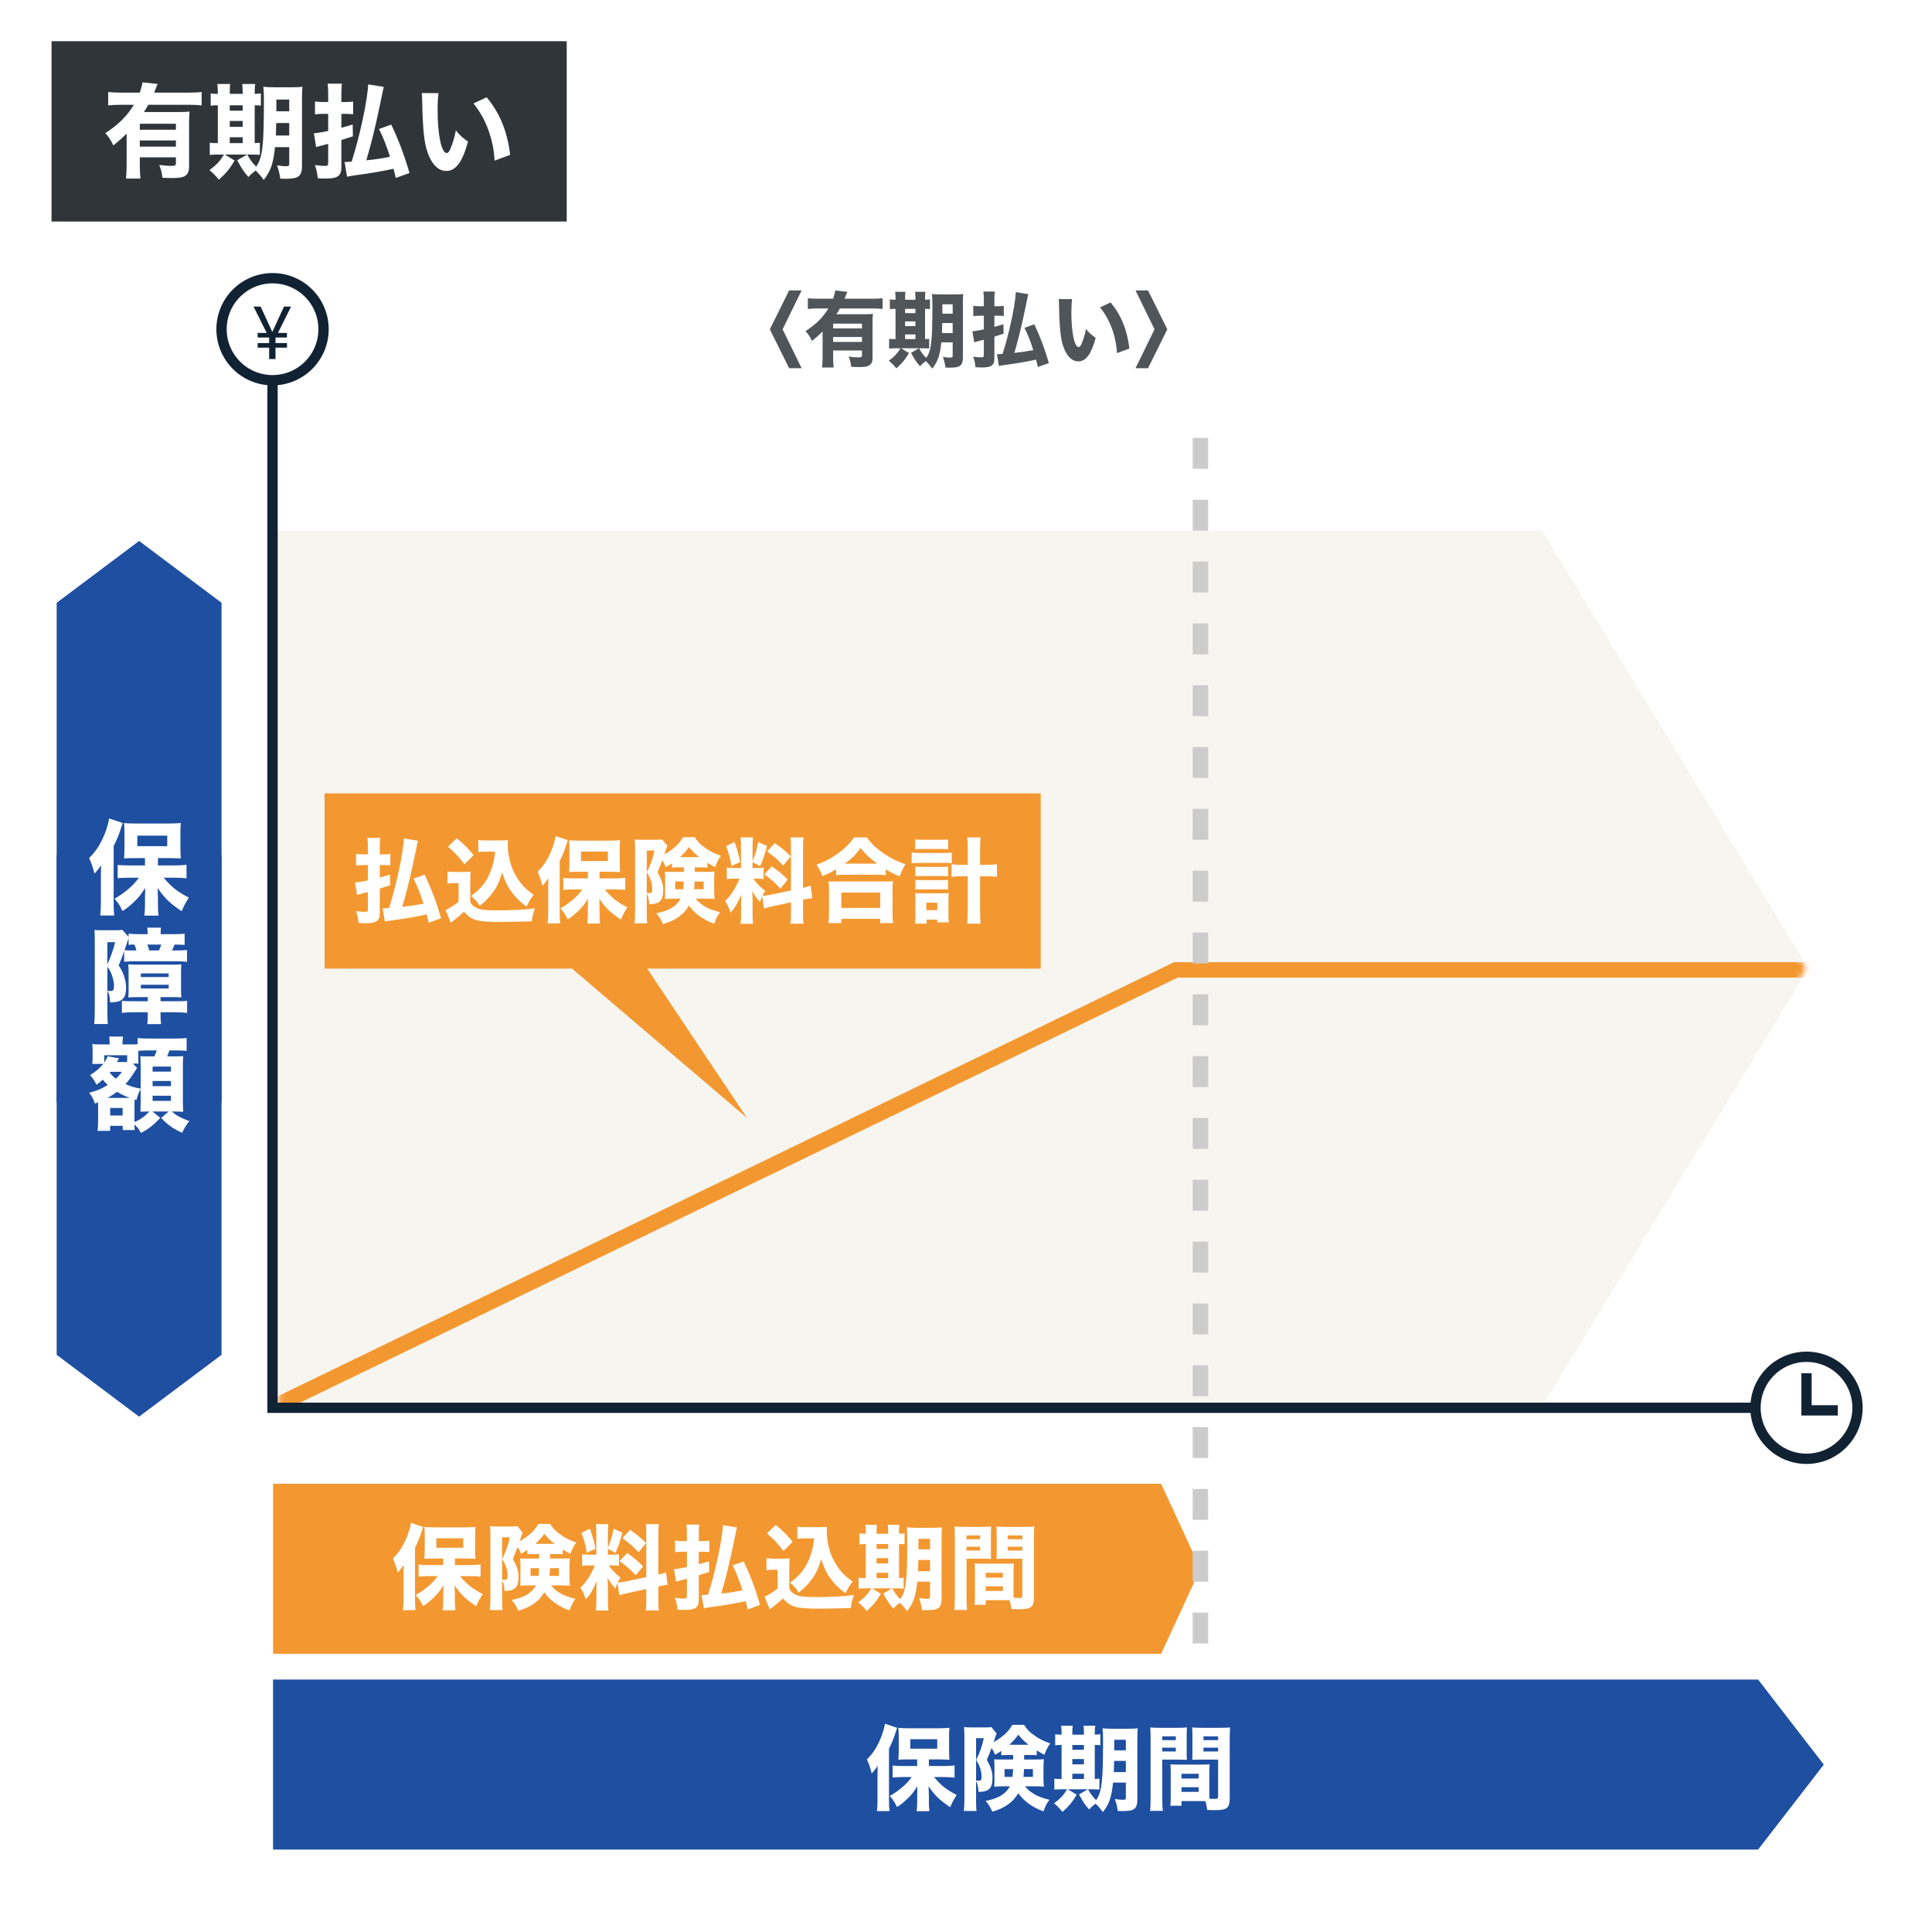
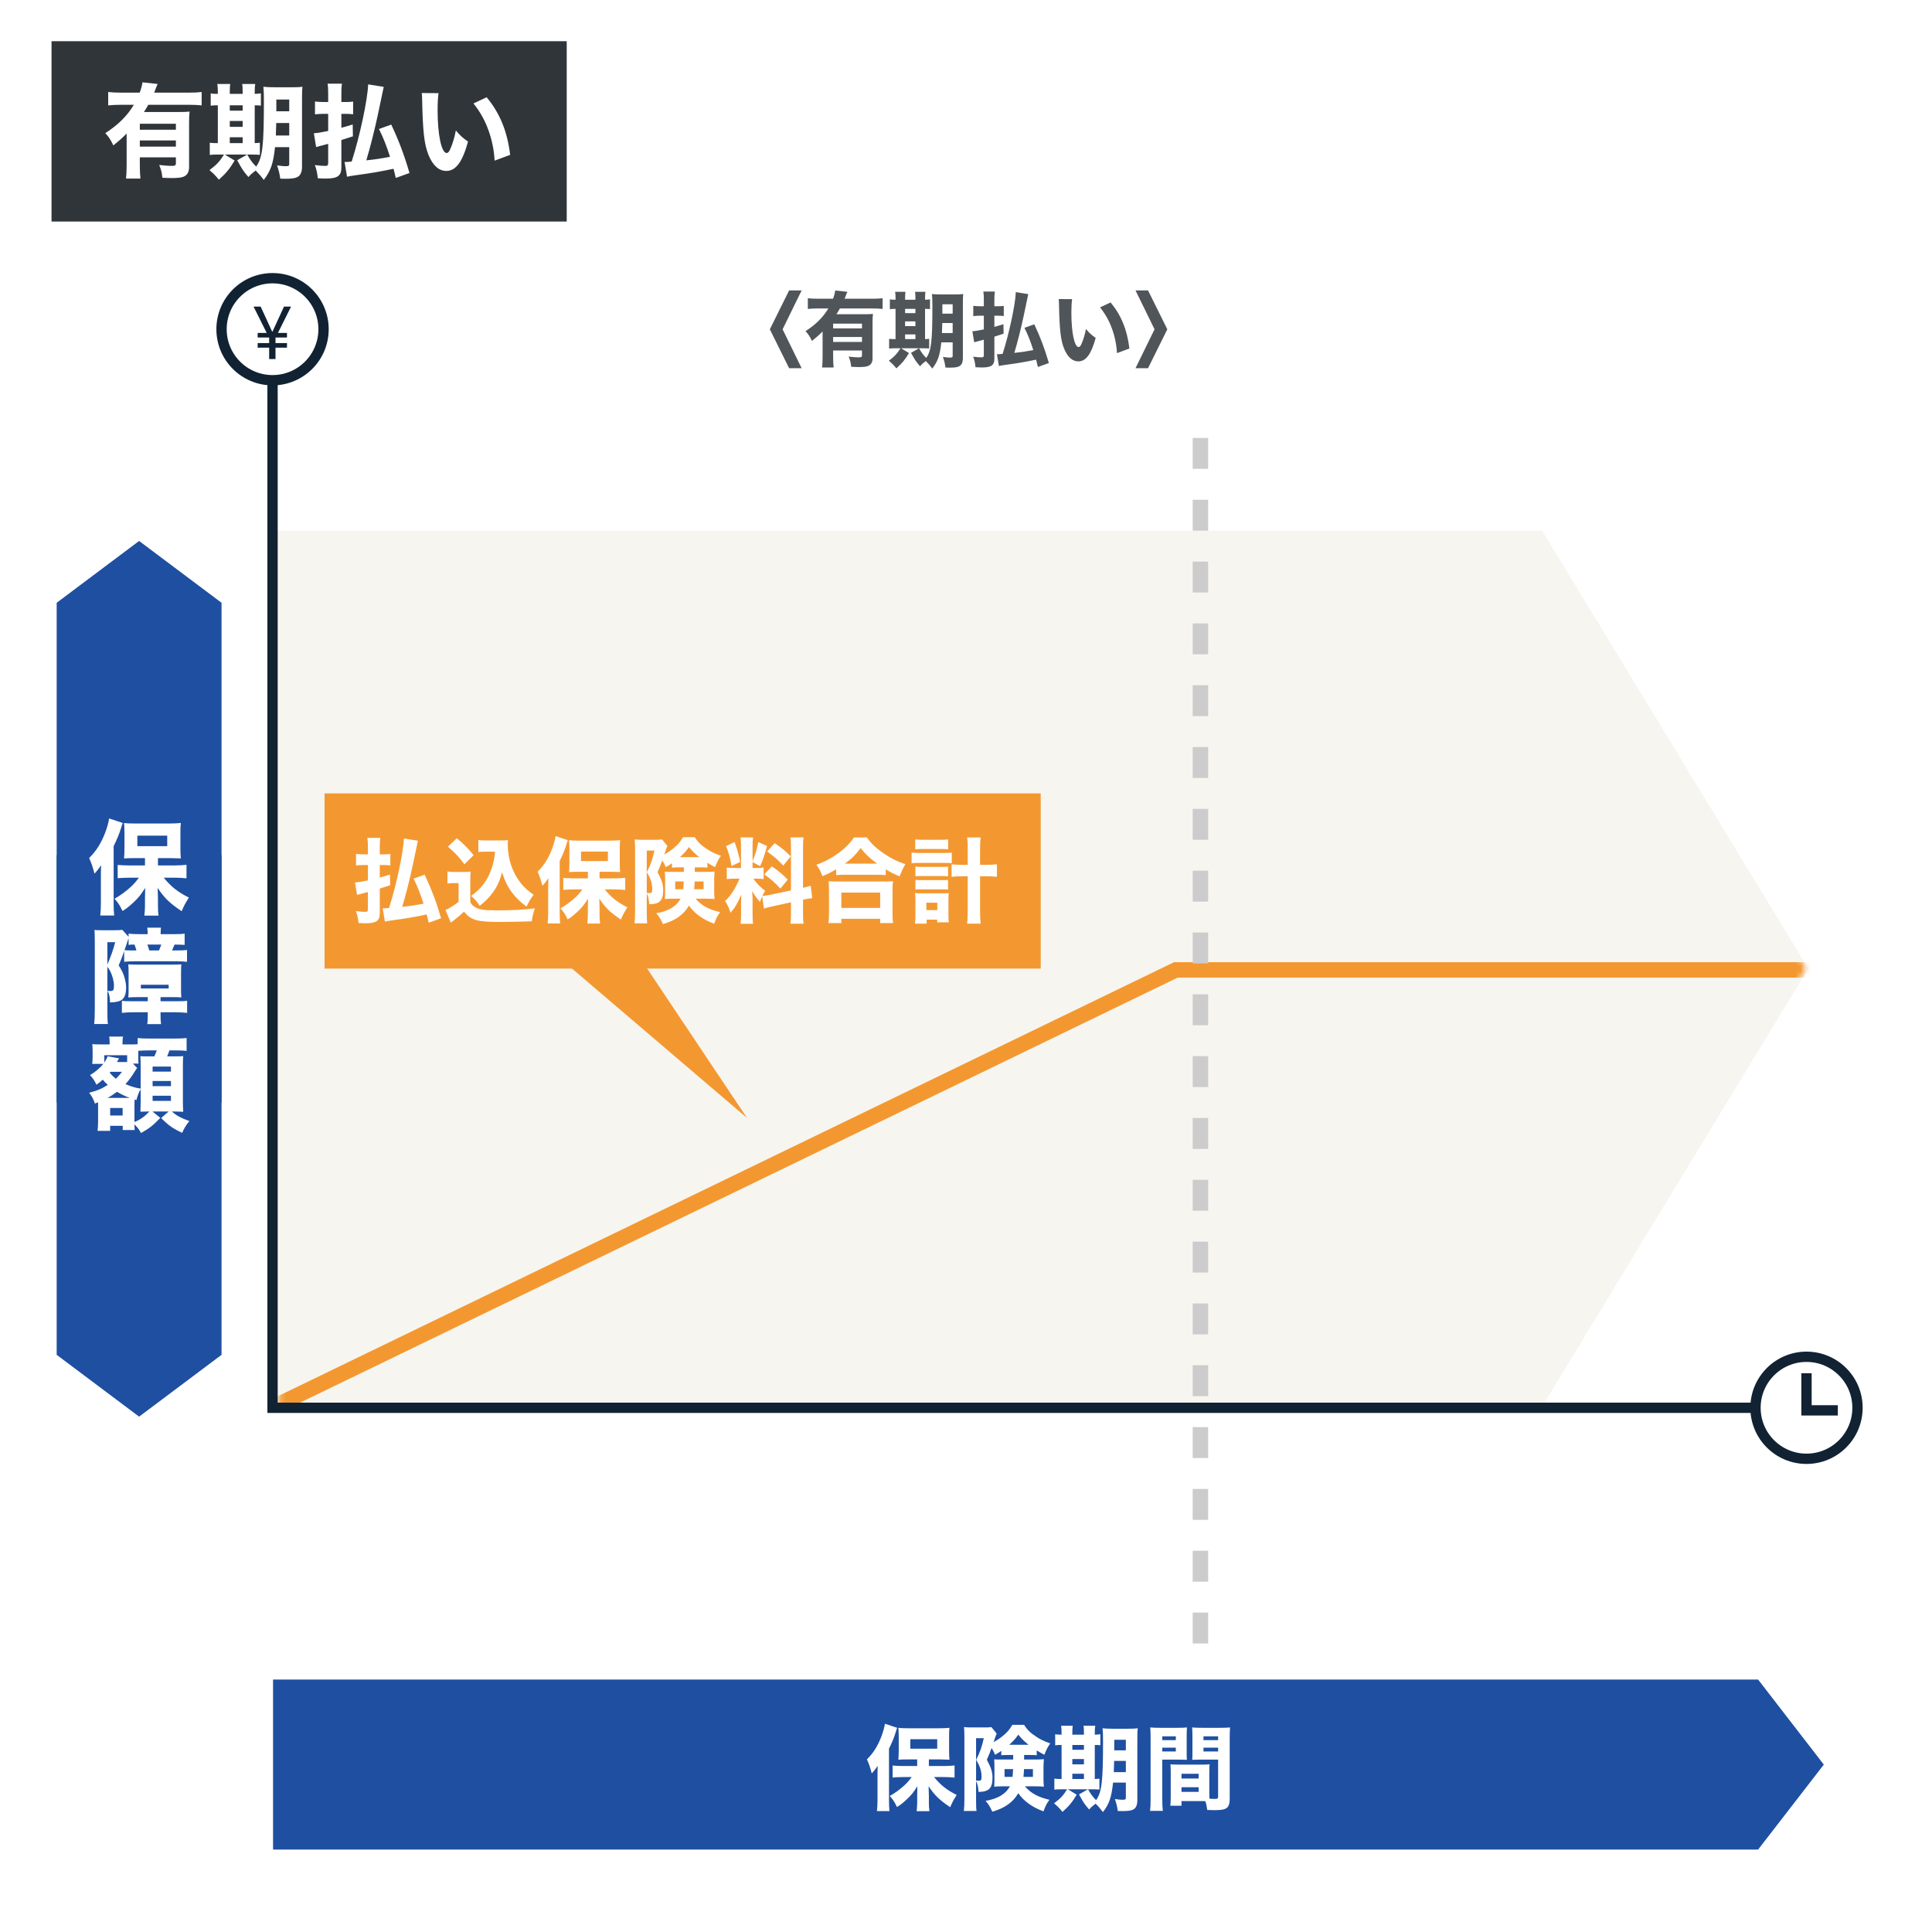
<svg xmlns="http://www.w3.org/2000/svg" width="375" height="375" viewBox="0 0 375 375" fill="none">
  <rect width="375" height="375" fill="white" />
  <path d="M299.326 273H53.118L52 187.995V103H299.326L351 187.995L299.326 273Z" fill="#F7F5F0" />
  <rect width="100" height="35" transform="translate(10 8)" fill="#30353A" />
  <path d="M24.58 32.02C24.58 33.14 24.54 33.96 24.46 34.66H27.26C27.18 33.96 27.14 33.16 27.14 32.06V30.54H34.14V31.66C34.14 32.12 34 32.2 33.24 32.2C32.68 32.2 31.98 32.14 30.9 32.02C31.28 32.94 31.42 33.48 31.52 34.5C32.44 34.54 32.86 34.56 33.34 34.56C34.64 34.56 35.38 34.46 35.82 34.2C36.42 33.88 36.7 33.3 36.7 32.42V23.92C36.7 22.92 36.72 22.28 36.8 21.66C36.26 21.72 35.68 21.74 34.72 21.74H27.94C28.32 21.14 28.46 20.92 28.78 20.34H36.7C37.7 20.34 38.46 20.38 39.14 20.46V17.86C38.5 17.94 37.74 17.98 36.7 17.98H29.92C30.06 17.64 30.08 17.62 30.14 17.42C30.4 16.72 30.46 16.6 30.6 16.3L27.66 15.98C27.56 16.62 27.38 17.28 27.12 17.98H23.48C22.44 17.98 21.68 17.94 21 17.86V20.46C21.7 20.38 22.44 20.34 23.46 20.34H25.98C24.7 22.48 22.92 24.26 20.44 25.84C21.12 26.58 21.48 27.12 22 28.22C23.06 27.38 23.82 26.7 24.58 25.92V32.02ZM34.14 27.26V28.46H27.14V27.26H34.14ZM34.14 25.18H27.14V24.02H34.14V25.18ZM56.14 28.56V31.84C56.14 32.18 56.02 32.26 55.4 32.26C54.98 32.26 54.66 32.22 53.78 32.1C54.12 33.1 54.26 33.68 54.4 34.68C54.92 34.7 55.24 34.7 55.44 34.7C56.6 34.7 57.3 34.6 57.74 34.36C58.34 34.04 58.62 33.38 58.62 32.32V19.16C58.62 17.98 58.64 17.36 58.7 16.84C58.1 16.92 57.62 16.94 56.44 16.94H53.46C52.34 16.94 51.86 16.92 51.12 16.84C51.2 17.64 51.22 18.16 51.22 19.64C51.22 28.34 50.96 30.6 49.72 32.34C48.98 31.6 48.62 31.1 47.98 30L46.04 31.1C47.1 33.04 47.2 33.16 48.22 34.36C48.68 33.84 48.96 33.6 49.62 33.1C50.12 33.58 50.68 34.22 51.2 34.92C52.56 33.14 53.04 31.76 53.38 28.56H56.14ZM56.14 23.88V26.3H53.54C53.58 25.3 53.6 24.86 53.62 23.88H56.14ZM56.14 21.6H53.64V19.32H56.14V21.6ZM42.28 18.22C41.54 18.22 41.22 18.2 40.9 18.12V20.52C41.24 20.46 41.52 20.44 42.28 20.44V27.78H42.18C41.42 27.78 41.1 27.76 40.72 27.7V30.08C41.1 30.02 41.42 30 42.24 30H43.48C42.56 31.44 42.04 31.98 40.66 33.02C41.56 33.8 41.92 34.18 42.48 34.88C43.92 33.58 44.58 32.78 45.54 31.16L43.64 30H48.84C49.64 30 50.02 30.02 50.44 30.06V27.7C50.12 27.74 49.96 27.76 49.44 27.78V20.44C50.02 20.44 50.32 20.46 50.64 20.5V18.12C50.32 18.18 50.1 18.2 49.44 18.22V17.9C49.44 17.18 49.46 16.76 49.54 16.3H47.02C47.08 16.74 47.1 17.18 47.1 17.9V18.22H44.6V17.9C44.6 17.2 44.62 16.8 44.68 16.3H42.18C42.26 16.76 42.28 17.22 42.28 17.9V18.22ZM44.6 27.78V26.64H47.1V27.78H44.6ZM44.6 24.62V23.48H47.1V24.62H44.6ZM44.6 21.48V20.44H47.1V21.48H44.6ZM79.48 33.58C78.44 30 77.4 27.28 75.94 24.18L73.56 25.04C74.44 26.82 75.02 28.3 75.7 30.44C73.64 30.82 72.98 30.92 71.1 31.12C71.82 28.78 72.74 25.1 73.34 22.28C74.4 17.2 74.4 17.2 74.48 16.86L71.46 16.38C71.36 19.28 69.86 26.38 68.26 31.36C67.46 31.44 67.34 31.44 67.12 31.44C67.06 31.44 66.98 31.44 66.88 31.42L67.36 34.3C67.8 34.2 68.24 34.12 69.14 34C71.94 33.62 73.64 33.34 76.38 32.76C76.52 33.28 76.6 33.58 76.82 34.54L79.48 33.58ZM66.26 19.8V18.26C66.26 17.32 66.28 16.82 66.38 16.24H63.58C63.68 16.86 63.7 17.3 63.7 18.28V19.8H62.66C62.1 19.8 61.68 19.76 61.14 19.7V22.2C61.64 22.14 62.12 22.1 62.64 22.1H63.7V25.42C62.2 25.72 61.52 25.84 60.92 25.86L61.36 28.54C62.06 28.36 62.44 28.24 62.5 28.24C63 28.1 63.22 28.04 63.7 27.92V31.58C63.7 32.08 63.6 32.2 63.14 32.2C62.6 32.2 62.04 32.16 61.12 32.04C61.48 33.06 61.58 33.6 61.68 34.6C62.28 34.64 62.8 34.66 63.22 34.66C65.5 34.66 66.26 34.14 66.26 32.52V27.18C67.28 26.86 67.42 26.82 68.5 26.46L68.46 24.16C67.44 24.48 67.22 24.54 66.26 24.8V22.1H67.14C67.62 22.1 67.98 22.12 68.54 22.18V19.72C68 19.78 67.74 19.8 67.14 19.8H66.26ZM81.86 18.06C81.92 18.52 81.92 18.68 81.94 19.4C82.06 25.46 82.34 28 83.16 30.04C84 32.12 85.18 33.18 86.64 33.18C88.48 33.18 89.78 31.4 90.84 27.48C89.7 26.68 89.3 26.3 88.48 25.32C88.24 26.58 87.9 27.78 87.42 28.88C87.2 29.42 86.96 29.7 86.7 29.7C85.68 29.7 84.94 26.16 84.94 21.38C84.94 20 85 18.86 85.12 18.08L81.86 18.06ZM91.9 20.08C93.14 21.62 94.1 23.32 94.78 25.2C95.48 27.1 95.92 29.26 96 31.18L99.02 30.06C98.48 25.52 97.02 21.96 94.46 18.88L91.9 20.08Z" fill="white" />
-   <path d="M225.374 321H53V304.5V288H225.374L233 304.5L225.374 321Z" fill="#F39830" />
  <path d="M341.248 359H53V342.508V326H341.248L354 342.508L341.248 359Z" fill="#1E4FA1" />
  <path d="M178.026 342.782H175.29C174.444 342.782 173.85 342.746 173.256 342.692V345.014C173.832 344.96 174.588 344.924 175.29 344.924H176.964C176.352 345.734 176.082 346.04 175.452 346.616C174.57 347.408 173.652 348.074 172.698 348.596C173.364 349.334 173.598 349.694 174.102 350.738C174.714 350.378 175.2 350 175.938 349.316C176.856 348.47 177.324 347.894 178.062 346.706C178.026 347.948 178.026 348.56 178.026 348.578V349.928C178.008 350.486 177.99 350.936 177.918 351.548H180.402C180.312 350.972 180.294 350.468 180.294 349.928V348.596C180.294 348.146 180.258 347.174 180.24 346.706C181.392 348.452 182.328 349.37 184.434 350.774C184.902 349.712 184.938 349.622 185.694 348.398C183.75 347.426 182.562 346.472 181.302 344.924H183.3C183.876 344.924 184.578 344.96 185.28 345.032V342.674C184.632 342.746 183.876 342.782 183.228 342.782H180.294V341.504H182.562L183.75 341.54C184.092 341.54 184.092 341.54 184.29 341.558C184.236 341.018 184.218 340.586 184.218 339.794V337.184C184.218 336.266 184.218 335.942 184.29 335.366C183.75 335.42 183.138 335.456 182.292 335.456H176.352C175.362 335.456 174.876 335.438 174.372 335.366C174.408 335.906 174.444 336.338 174.444 337.04V339.776C174.444 340.532 174.408 341.018 174.372 341.558C174.822 341.522 175.398 341.504 176.154 341.504H178.026V342.782ZM176.694 337.58H181.914V339.416H176.694V337.58ZM170.322 349.442C170.322 350.288 170.286 350.81 170.214 351.53H172.644C172.572 350.828 172.554 350.216 172.554 349.46V339.416C173.13 338.246 173.526 337.292 173.814 336.356C174.012 335.708 174.03 335.636 174.138 335.366L171.762 334.574C171.69 335.186 171.42 336.122 171.096 337.004C170.376 338.894 169.512 340.28 168.27 341.486C168.72 342.512 168.882 342.998 169.206 344.222C169.692 343.682 169.944 343.376 170.358 342.746C170.322 343.844 170.322 344.204 170.322 344.636V349.442ZM196.656 340.64V341.522H194.478C193.614 341.522 193.398 341.522 192.966 341.486C193.002 341.99 193.02 342.26 193.02 342.782V345.59C193.02 346.022 193.02 346.022 192.984 346.796C193.488 346.742 193.938 346.724 194.622 346.724H196.026C195.216 348.218 193.686 349.136 191.292 349.55C191.868 350.18 192.156 350.648 192.606 351.656C195.072 350.936 196.656 349.784 197.646 348.056C198.708 349.604 200.4 350.81 202.542 351.584C202.902 350.576 203.172 350.036 203.694 349.334C201.48 348.83 200.022 348.02 198.942 346.724H200.94C201.642 346.724 202.038 346.742 202.614 346.796C202.56 346.202 202.542 345.734 202.542 345.374V342.944C202.542 342.476 202.56 342.242 202.614 341.45C202.092 341.504 201.768 341.522 201.048 341.522H198.78V340.64H199.842C200.58 340.64 200.886 340.658 201.228 340.694V339.758C201.876 340.154 202.11 340.28 202.704 340.604C203.136 339.542 203.388 339.02 203.856 338.39C202.614 337.958 201.948 337.634 201.138 337.094C200.04 336.392 199.356 335.726 198.78 334.79H196.494C195.882 335.816 195.45 336.32 194.478 337.076C193.992 337.472 193.488 337.796 192.858 338.156C193.254 336.95 193.254 336.95 193.452 336.482L192.426 335.222C192.138 335.276 191.814 335.294 191.184 335.294H188.574C187.944 335.294 187.512 335.276 187.116 335.222C187.17 335.834 187.188 336.374 187.188 337.04V349.262C187.188 350.324 187.152 350.9 187.08 351.512H189.546C189.474 350.99 189.456 350.504 189.456 349.298V345.68C189.744 346.256 189.888 346.868 189.924 347.804C191.922 347.804 192.642 347.102 192.642 345.104C192.642 343.934 192.408 343.178 191.544 341.558C192.012 340.514 192.156 340.136 192.462 339.29C192.804 339.83 192.93 340.046 193.128 340.604C193.686 340.298 193.938 340.136 194.352 339.848V340.694C194.73 340.658 195.036 340.64 195.756 340.64H196.656ZM196.638 343.376C196.602 344.042 196.584 344.42 196.53 344.888H194.982V343.376H196.638ZM200.49 343.376V344.888H198.654C198.708 344.348 198.726 344.114 198.762 343.376H200.49ZM189.456 337.382H190.95C190.59 339.038 190.23 340.064 189.474 341.594C190.23 342.854 190.518 343.754 190.518 344.87C190.518 345.5 190.41 345.644 189.978 345.644C189.906 345.644 189.636 345.626 189.456 345.608V337.382ZM195.9 338.66C196.71 337.922 197.106 337.472 197.646 336.698C198.402 337.598 198.798 337.994 199.644 338.66H195.9ZM218.526 346.004V348.956C218.526 349.262 218.418 349.334 217.86 349.334C217.482 349.334 217.194 349.298 216.402 349.19C216.708 350.09 216.834 350.612 216.96 351.512C217.428 351.53 217.716 351.53 217.896 351.53C218.94 351.53 219.57 351.44 219.966 351.224C220.506 350.936 220.758 350.342 220.758 349.388V337.544C220.758 336.482 220.776 335.924 220.83 335.456C220.29 335.528 219.858 335.546 218.796 335.546H216.114C215.106 335.546 214.674 335.528 214.008 335.456C214.08 336.176 214.098 336.644 214.098 337.976C214.098 345.806 213.864 347.84 212.748 349.406C212.082 348.74 211.758 348.29 211.182 347.3L209.436 348.29C210.39 350.036 210.48 350.144 211.398 351.224C211.812 350.756 212.064 350.54 212.658 350.09C213.108 350.522 213.612 351.098 214.08 351.728C215.304 350.126 215.736 348.884 216.042 346.004H218.526ZM218.526 341.792V343.97H216.186C216.222 343.07 216.24 342.674 216.258 341.792H218.526ZM218.526 339.74H216.276V337.688H218.526V339.74ZM206.052 336.698C205.386 336.698 205.098 336.68 204.81 336.608V338.768C205.116 338.714 205.368 338.696 206.052 338.696V345.302H205.962C205.278 345.302 204.99 345.284 204.648 345.23V347.372C204.99 347.318 205.278 347.3 206.016 347.3H207.132C206.304 348.596 205.836 349.082 204.594 350.018C205.404 350.72 205.728 351.062 206.232 351.692C207.528 350.522 208.122 349.802 208.986 348.344L207.276 347.3H211.956C212.676 347.3 213.018 347.318 213.396 347.354V345.23C213.108 345.266 212.964 345.284 212.496 345.302V338.696C213.018 338.696 213.288 338.714 213.576 338.75V336.608C213.288 336.662 213.09 336.68 212.496 336.698V336.41C212.496 335.762 212.514 335.384 212.586 334.97H210.318C210.372 335.366 210.39 335.762 210.39 336.41V336.698H208.14V336.41C208.14 335.78 208.158 335.42 208.212 334.97H205.962C206.034 335.384 206.052 335.798 206.052 336.41V336.698ZM208.14 345.302V344.276H210.39V345.302H208.14ZM208.14 342.458V341.432H210.39V342.458H208.14ZM208.14 339.632V338.696H210.39V339.632H208.14ZM234.726 344.024C234.726 343.34 234.744 342.89 234.78 342.458C234.222 342.494 233.898 342.512 233.16 342.512H228.804C228.084 342.512 227.724 342.494 227.184 342.458C227.22 342.908 227.238 343.394 227.238 344.024V348.614C227.238 349.316 227.22 349.964 227.166 350.486H229.326V349.586H233.124C233.448 349.586 233.61 349.586 233.952 349.604C234.132 350.126 234.222 350.54 234.33 351.314C235.302 351.35 235.356 351.35 235.626 351.35C236.742 351.35 237.408 351.278 237.804 351.098C238.452 350.81 238.686 350.27 238.686 349.064V337.31C238.686 336.41 238.704 335.942 238.758 335.294C238.218 335.348 237.822 335.366 236.922 335.366H233.25C232.314 335.366 231.936 335.348 231.396 335.294C231.432 335.87 231.45 336.32 231.45 336.95V339.974C231.45 340.856 231.45 341.036 231.414 341.576C231.828 341.558 232.422 341.54 232.98 341.54H236.436V348.722C236.436 349.1 236.31 349.172 235.68 349.172C235.446 349.172 235.212 349.154 234.744 349.118C234.726 348.758 234.726 348.488 234.726 348.092V344.024ZM233.592 337.022H236.436V337.76H233.592V337.022ZM233.592 339.218H236.436V339.956H233.592V339.218ZM229.326 344.294H232.656V345.212H229.326V344.294ZM229.326 346.904H232.656V347.804H229.326V346.904ZM225.6 341.54H228.804C229.362 341.54 229.956 341.558 230.37 341.576C230.334 341.162 230.334 340.856 230.334 339.974V336.95C230.334 336.23 230.352 335.816 230.388 335.294C229.92 335.348 229.506 335.366 228.552 335.366H225.096C224.214 335.366 223.8 335.348 223.26 335.294C223.314 335.87 223.332 336.356 223.332 337.328V349.172C223.332 350.342 223.296 350.936 223.224 351.494H225.708C225.636 350.99 225.6 350.306 225.6 349.19V341.54ZM225.6 337.022H228.228V337.76H225.6V337.022ZM225.6 339.218H228.228V339.956H225.6V339.218Z" fill="white" />
  <path d="M86.026 303.782H83.29C82.444 303.782 81.85 303.746 81.256 303.692V306.014C81.832 305.96 82.588 305.924 83.29 305.924H84.964C84.352 306.734 84.082 307.04 83.452 307.616C82.57 308.408 81.652 309.074 80.698 309.596C81.364 310.334 81.598 310.694 82.102 311.738C82.714 311.378 83.2 311 83.938 310.316C84.856 309.47 85.324 308.894 86.062 307.706C86.026 308.948 86.026 309.56 86.026 309.578V310.928C86.008 311.486 85.99 311.936 85.918 312.548H88.402C88.312 311.972 88.294 311.468 88.294 310.928V309.596C88.294 309.146 88.258 308.174 88.24 307.706C89.392 309.452 90.328 310.37 92.434 311.774C92.902 310.712 92.938 310.622 93.694 309.398C91.75 308.426 90.562 307.472 89.302 305.924H91.3C91.876 305.924 92.578 305.96 93.28 306.032V303.674C92.632 303.746 91.876 303.782 91.228 303.782H88.294V302.504H90.562L91.75 302.54C92.092 302.54 92.092 302.54 92.29 302.558C92.236 302.018 92.218 301.586 92.218 300.794V298.184C92.218 297.266 92.218 296.942 92.29 296.366C91.75 296.42 91.138 296.456 90.292 296.456H84.352C83.362 296.456 82.876 296.438 82.372 296.366C82.408 296.906 82.444 297.338 82.444 298.04V300.776C82.444 301.532 82.408 302.018 82.372 302.558C82.822 302.522 83.398 302.504 84.154 302.504H86.026V303.782ZM84.694 298.58H89.914V300.416H84.694V298.58ZM78.322 310.442C78.322 311.288 78.286 311.81 78.214 312.53H80.644C80.572 311.828 80.554 311.216 80.554 310.46V300.416C81.13 299.246 81.526 298.292 81.814 297.356C82.012 296.708 82.03 296.636 82.138 296.366L79.762 295.574C79.69 296.186 79.42 297.122 79.096 298.004C78.376 299.894 77.512 301.28 76.27 302.486C76.72 303.512 76.882 303.998 77.206 305.222C77.692 304.682 77.944 304.376 78.358 303.746C78.322 304.844 78.322 305.204 78.322 305.636V310.442ZM104.656 301.64V302.522H102.478C101.614 302.522 101.398 302.522 100.966 302.486C101.002 302.99 101.02 303.26 101.02 303.782V306.59C101.02 307.022 101.02 307.022 100.984 307.796C101.488 307.742 101.938 307.724 102.622 307.724H104.026C103.216 309.218 101.686 310.136 99.292 310.55C99.868 311.18 100.156 311.648 100.606 312.656C103.072 311.936 104.656 310.784 105.646 309.056C106.708 310.604 108.4 311.81 110.542 312.584C110.902 311.576 111.172 311.036 111.694 310.334C109.48 309.83 108.022 309.02 106.942 307.724H108.94C109.642 307.724 110.038 307.742 110.614 307.796C110.56 307.202 110.542 306.734 110.542 306.374V303.944C110.542 303.476 110.56 303.242 110.614 302.45C110.092 302.504 109.768 302.522 109.048 302.522H106.78V301.64H107.842C108.58 301.64 108.886 301.658 109.228 301.694V300.758C109.876 301.154 110.11 301.28 110.704 301.604C111.136 300.542 111.388 300.02 111.856 299.39C110.614 298.958 109.948 298.634 109.138 298.094C108.04 297.392 107.356 296.726 106.78 295.79H104.494C103.882 296.816 103.45 297.32 102.478 298.076C101.992 298.472 101.488 298.796 100.858 299.156C101.254 297.95 101.254 297.95 101.452 297.482L100.426 296.222C100.138 296.276 99.814 296.294 99.184 296.294H96.574C95.944 296.294 95.512 296.276 95.116 296.222C95.17 296.834 95.188 297.374 95.188 298.04V310.262C95.188 311.324 95.152 311.9 95.08 312.512H97.546C97.474 311.99 97.456 311.504 97.456 310.298V306.68C97.744 307.256 97.888 307.868 97.924 308.804C99.922 308.804 100.642 308.102 100.642 306.104C100.642 304.934 100.408 304.178 99.544 302.558C100.012 301.514 100.156 301.136 100.462 300.29C100.804 300.83 100.93 301.046 101.128 301.604C101.686 301.298 101.938 301.136 102.352 300.848V301.694C102.73 301.658 103.036 301.64 103.756 301.64H104.656ZM104.638 304.376C104.602 305.042 104.584 305.42 104.53 305.888H102.982V304.376H104.638ZM108.49 304.376V305.888H106.654C106.708 305.348 106.726 305.114 106.762 304.376H108.49ZM97.456 298.382H98.95C98.59 300.038 98.23 301.064 97.474 302.594C98.23 303.854 98.518 304.754 98.518 305.87C98.518 306.5 98.41 306.644 97.978 306.644C97.906 306.644 97.636 306.626 97.456 306.608V298.382ZM103.9 299.66C104.71 298.922 105.106 298.472 105.646 297.698C106.402 298.598 106.798 298.994 107.644 299.66H103.9ZM120.208 309.632C120.568 309.506 121.072 309.38 121.918 309.2L125.446 308.426V310.37C125.446 311.504 125.428 311.972 125.338 312.584H127.894C127.804 311.954 127.786 311.486 127.786 310.388V307.922C128.668 307.742 129.082 307.67 129.568 307.616L129.28 305.204C128.794 305.366 128.488 305.456 127.786 305.618V298.004C127.786 296.924 127.804 296.438 127.894 295.826H125.338C125.428 296.402 125.446 296.906 125.446 298.004V306.122L121.594 306.932C120.964 307.076 120.298 307.166 119.884 307.184C120.064 306.824 120.136 306.698 120.424 306.194C119.38 305.366 118.678 304.646 118.156 303.836H118.696C119.362 303.836 119.704 303.854 120.136 303.926V301.676C119.758 301.748 119.452 301.766 118.732 301.766H117.994V300.614L119.452 301.406C119.974 300.29 120.28 299.426 120.802 297.5L119.11 296.726C118.804 298.22 118.588 298.922 117.994 300.488V297.482C117.994 296.672 118.012 296.258 118.084 295.826H115.654C115.726 296.294 115.744 296.708 115.744 297.5V301.766H114.628C113.782 301.766 113.404 301.748 112.99 301.676V303.926C113.44 303.854 113.836 303.836 114.646 303.836H115.456C114.7 305.69 113.818 307.058 112.666 308.174C113.116 308.858 113.44 309.578 113.71 310.442C114.574 309.488 115.024 308.732 115.816 306.914C115.78 307.418 115.762 308.066 115.762 308.75V310.73C115.762 311.522 115.726 312.044 115.654 312.602H118.084C118.012 312.098 117.994 311.63 117.994 310.784V307.994C117.994 307.418 117.994 307.328 117.904 306.248C118.462 307.166 118.534 307.274 119.416 308.354C119.614 307.832 119.668 307.688 119.848 307.274L120.208 309.632ZM112.846 297.536C113.332 298.688 113.62 299.714 113.908 301.388L115.582 300.596C115.312 299.21 115.078 298.346 114.502 296.726L112.846 297.536ZM120.82 298.562C122.476 299.786 122.692 299.984 123.952 301.298L125.392 299.516C124.402 298.49 123.808 297.986 122.296 296.942L120.82 298.562ZM120.262 303.008C121.54 303.908 122.17 304.466 123.394 305.762L124.816 304.034C123.862 303.044 123.106 302.396 121.738 301.442L120.262 303.008ZM147.532 311.522C146.596 308.3 145.66 305.852 144.346 303.062L142.204 303.836C142.996 305.438 143.518 306.77 144.13 308.696C142.276 309.038 141.682 309.128 139.99 309.308C140.638 307.202 141.466 303.89 142.006 301.352C142.96 296.78 142.96 296.78 143.032 296.474L140.314 296.042C140.224 298.652 138.874 305.042 137.434 309.524C136.714 309.596 136.606 309.596 136.408 309.596C136.354 309.596 136.282 309.596 136.192 309.578L136.624 312.17C137.02 312.08 137.416 312.008 138.226 311.9C140.746 311.558 142.276 311.306 144.742 310.784C144.868 311.252 144.94 311.522 145.138 312.386L147.532 311.522ZM135.634 299.12V297.734C135.634 296.888 135.652 296.438 135.742 295.916H133.222C133.312 296.474 133.33 296.87 133.33 297.752V299.12H132.394C131.89 299.12 131.512 299.084 131.026 299.03V301.28C131.476 301.226 131.908 301.19 132.376 301.19H133.33V304.178C131.98 304.448 131.368 304.556 130.828 304.574L131.224 306.986C131.854 306.824 132.196 306.716 132.25 306.716C132.7 306.59 132.898 306.536 133.33 306.428V309.722C133.33 310.172 133.24 310.28 132.826 310.28C132.34 310.28 131.836 310.244 131.008 310.136C131.332 311.054 131.422 311.54 131.512 312.44C132.052 312.476 132.52 312.494 132.898 312.494C134.95 312.494 135.634 312.026 135.634 310.568V305.762C136.552 305.474 136.678 305.438 137.65 305.114L137.614 303.044C136.696 303.332 136.498 303.386 135.634 303.62V301.19H136.426C136.858 301.19 137.182 301.208 137.686 301.262V299.048C137.2 299.102 136.966 299.12 136.426 299.12H135.634ZM158.026 298.598C157.9 299.552 157.864 299.822 157.81 300.128C157.612 301.136 157.252 302.234 156.802 303.206C156.028 304.808 155.002 306.014 153.364 307.184C154.246 307.994 154.516 308.3 155.038 309.11C156.19 308.174 156.784 307.58 157.45 306.698C158.368 305.474 158.854 304.466 159.376 302.612C159.934 304.34 160.438 305.366 161.32 306.554C162.13 307.616 162.868 308.336 164.128 309.254C164.578 308.282 164.902 307.742 165.496 306.968C164.38 306.176 163.804 305.672 163.138 304.862C162.274 303.818 161.554 302.504 161.086 301.1C160.726 300.02 160.474 298.472 160.474 297.428C160.474 297.176 160.492 296.6 160.51 296.348C160.15 296.402 159.79 296.42 159.196 296.42H156.28C155.542 296.42 155.164 296.402 154.768 296.33V298.67C155.218 298.616 155.65 298.598 156.28 298.598H158.026ZM148.864 297.626C150.304 298.868 150.934 299.552 152.068 301.046L153.85 299.282C152.968 298.148 151.978 297.158 150.592 295.988L148.864 297.626ZM148.774 304.79C149.242 304.718 149.476 304.7 149.944 304.7H150.934V308.336C150.124 308.984 148.99 309.686 148.396 309.92L149.422 312.386C149.512 312.314 149.53 312.296 149.674 312.188C149.782 312.098 149.89 312.008 150.124 311.828C151.024 311.126 151.438 310.766 151.978 310.244C153.364 311.918 154.516 312.242 159.034 312.242C160.366 312.242 163.804 312.17 165.136 312.116C165.28 311.126 165.406 310.586 165.73 309.596C163.858 309.848 161.446 309.992 158.62 309.992C155.74 309.992 154.822 309.848 153.994 309.272C153.526 308.948 153.4 308.804 153.202 308.336V304.466C153.202 303.44 153.22 303.026 153.274 302.468C152.878 302.522 152.428 302.54 151.906 302.54H150.232C149.548 302.54 149.242 302.522 148.774 302.45V304.79ZM180.526 307.004V309.956C180.526 310.262 180.418 310.334 179.86 310.334C179.482 310.334 179.194 310.298 178.402 310.19C178.708 311.09 178.834 311.612 178.96 312.512C179.428 312.53 179.716 312.53 179.896 312.53C180.94 312.53 181.57 312.44 181.966 312.224C182.506 311.936 182.758 311.342 182.758 310.388V298.544C182.758 297.482 182.776 296.924 182.83 296.456C182.29 296.528 181.858 296.546 180.796 296.546H178.114C177.106 296.546 176.674 296.528 176.008 296.456C176.08 297.176 176.098 297.644 176.098 298.976C176.098 306.806 175.864 308.84 174.748 310.406C174.082 309.74 173.758 309.29 173.182 308.3L171.436 309.29C172.39 311.036 172.48 311.144 173.398 312.224C173.812 311.756 174.064 311.54 174.658 311.09C175.108 311.522 175.612 312.098 176.08 312.728C177.304 311.126 177.736 309.884 178.042 307.004H180.526ZM180.526 302.792V304.97H178.186C178.222 304.07 178.24 303.674 178.258 302.792H180.526ZM180.526 300.74H178.276V298.688H180.526V300.74ZM168.052 297.698C167.386 297.698 167.098 297.68 166.81 297.608V299.768C167.116 299.714 167.368 299.696 168.052 299.696V306.302H167.962C167.278 306.302 166.99 306.284 166.648 306.23V308.372C166.99 308.318 167.278 308.3 168.016 308.3H169.132C168.304 309.596 167.836 310.082 166.594 311.018C167.404 311.72 167.728 312.062 168.232 312.692C169.528 311.522 170.122 310.802 170.986 309.344L169.276 308.3H173.956C174.676 308.3 175.018 308.318 175.396 308.354V306.23C175.108 306.266 174.964 306.284 174.496 306.302V299.696C175.018 299.696 175.288 299.714 175.576 299.75V297.608C175.288 297.662 175.09 297.68 174.496 297.698V297.41C174.496 296.762 174.514 296.384 174.586 295.97H172.318C172.372 296.366 172.39 296.762 172.39 297.41V297.698H170.14V297.41C170.14 296.78 170.158 296.42 170.212 295.97H167.962C168.034 296.384 168.052 296.798 168.052 297.41V297.698ZM170.14 306.302V305.276H172.39V306.302H170.14ZM170.14 303.458V302.432H172.39V303.458H170.14ZM170.14 300.632V299.696H172.39V300.632H170.14ZM196.726 305.024C196.726 304.34 196.744 303.89 196.78 303.458C196.222 303.494 195.898 303.512 195.16 303.512H190.804C190.084 303.512 189.724 303.494 189.184 303.458C189.22 303.908 189.238 304.394 189.238 305.024V309.614C189.238 310.316 189.22 310.964 189.166 311.486H191.326V310.586H195.124C195.448 310.586 195.61 310.586 195.952 310.604C196.132 311.126 196.222 311.54 196.33 312.314C197.302 312.35 197.356 312.35 197.626 312.35C198.742 312.35 199.408 312.278 199.804 312.098C200.452 311.81 200.686 311.27 200.686 310.064V298.31C200.686 297.41 200.704 296.942 200.758 296.294C200.218 296.348 199.822 296.366 198.922 296.366H195.25C194.314 296.366 193.936 296.348 193.396 296.294C193.432 296.87 193.45 297.32 193.45 297.95V300.974C193.45 301.856 193.45 302.036 193.414 302.576C193.828 302.558 194.422 302.54 194.98 302.54H198.436V309.722C198.436 310.1 198.31 310.172 197.68 310.172C197.446 310.172 197.212 310.154 196.744 310.118C196.726 309.758 196.726 309.488 196.726 309.092V305.024ZM195.592 298.022H198.436V298.76H195.592V298.022ZM195.592 300.218H198.436V300.956H195.592V300.218ZM191.326 305.294H194.656V306.212H191.326V305.294ZM191.326 307.904H194.656V308.804H191.326V307.904ZM187.6 302.54H190.804C191.362 302.54 191.956 302.558 192.37 302.576C192.334 302.162 192.334 301.856 192.334 300.974V297.95C192.334 297.23 192.352 296.816 192.388 296.294C191.92 296.348 191.506 296.366 190.552 296.366H187.096C186.214 296.366 185.8 296.348 185.26 296.294C185.314 296.87 185.332 297.356 185.332 298.328V310.172C185.332 311.342 185.296 311.936 185.224 312.494H187.708C187.636 311.99 187.6 311.306 187.6 310.19V302.54ZM187.6 298.022H190.228V298.76H187.6V298.022ZM187.6 300.218H190.228V300.956H187.6V300.218Z" fill="white" />
  <path d="M43 117V214H27H11V117L27 105L43 117Z" fill="#1E4FA1" />
  <path d="M11 262.97V165.97H27H43V262.97L27 274.97L11 262.97Z" fill="#1E4FA1" />
-   <path d="M28.14 167.98H25.1C24.16 167.98 23.5 167.94 22.84 167.88V170.46C23.48 170.4 24.32 170.36 25.1 170.36H26.96C26.28 171.26 25.98 171.6 25.28 172.24C24.3 173.12 23.28 173.86 22.22 174.44C22.96 175.26 23.22 175.66 23.78 176.82C24.46 176.42 25 176 25.82 175.24C26.84 174.3 27.36 173.66 28.18 172.34C28.14 173.72 28.14 174.4 28.14 174.42V175.92C28.12 176.54 28.1 177.04 28.02 177.72H30.78C30.68 177.08 30.66 176.52 30.66 175.92V174.44C30.66 173.94 30.62 172.86 30.6 172.34C31.88 174.28 32.92 175.3 35.26 176.86C35.78 175.68 35.82 175.58 36.66 174.22C34.5 173.14 33.18 172.08 31.78 170.36H34C34.64 170.36 35.42 170.4 36.2 170.48V167.86C35.48 167.94 34.64 167.98 33.92 167.98H30.66V166.56H33.18L34.5 166.6C34.88 166.6 34.88 166.6 35.1 166.62C35.04 166.02 35.02 165.54 35.02 164.66V161.76C35.02 160.74 35.02 160.38 35.1 159.74C34.5 159.8 33.82 159.84 32.88 159.84H26.28C25.18 159.84 24.64 159.82 24.08 159.74C24.12 160.34 24.16 160.82 24.16 161.6V164.64C24.16 165.48 24.12 166.02 24.08 166.62C24.58 166.58 25.22 166.56 26.06 166.56H28.14V167.98ZM26.66 162.2H32.46V164.24H26.66V162.2ZM19.58 175.38C19.58 176.32 19.54 176.9 19.46 177.7H22.16C22.08 176.92 22.06 176.24 22.06 175.4V164.24C22.7 162.94 23.14 161.88 23.46 160.84C23.68 160.12 23.7 160.04 23.82 159.74L21.18 158.86C21.1 159.54 20.8 160.58 20.44 161.56C19.64 163.66 18.68 165.2 17.3 166.54C17.8 167.68 17.98 168.22 18.34 169.58C18.88 168.98 19.16 168.64 19.62 167.94C19.58 169.16 19.58 169.56 19.58 170.04V175.38ZM24.96 181.84L23.74 180.48C23.28 180.54 23.08 180.56 22.08 180.56H19.8C18.88 180.56 18.58 180.54 18.34 180.5C18.38 181.08 18.4 181.8 18.4 182.66V196C18.4 197.34 18.36 198.08 18.28 198.76H20.94C20.86 198.06 20.84 197.48 20.84 196.06V187.64C21.08 187.98 21.2 188.16 21.36 188.44C21.8 189.28 22.12 190.44 22.12 191.28C22.12 192.18 22 192.36 21.36 192.36C21.3 192.36 21.26 192.36 21.08 192.34C21.04 192.34 20.96 192.32 20.86 192.32C21.22 192.96 21.32 193.4 21.36 194.58C22.54 194.54 23.26 194.36 23.7 194.02C24.22 193.58 24.48 192.82 24.48 191.66C24.48 191.1 24.38 190.54 24.18 189.8C23.94 188.94 23.68 188.4 23.04 187.38C23.48 186.34 23.58 186.12 24.1 184.6V186.68C24.7 186.62 25.4 186.58 26.14 186.58H34.16C34.96 186.58 35.62 186.62 36.3 186.68V184.4C35.76 184.46 35.24 184.48 34.28 184.48H33.4C33.62 183.98 33.7 183.78 33.88 183.34C35.02 183.36 35.22 183.36 35.84 183.4V181.22C35.26 181.3 34.74 181.32 33.62 181.32H31.18V181.18C31.18 180.74 31.2 180.42 31.24 180.06H28.58C28.64 180.48 28.66 180.78 28.66 181.2V181.32H27.18C26.12 181.32 25.66 181.3 24.96 181.22V181.84ZM24.96 183.4C25.26 183.36 25.48 183.34 26.1 183.34C26.26 183.74 26.34 184 26.48 184.48H25.28C24.92 184.48 24.58 184.46 24.16 184.42C24.62 183.12 24.62 183.12 24.78 182.6C24.84 182.42 24.86 182.38 24.96 182.12V183.4ZM28.98 184.48C28.86 184.06 28.78 183.8 28.6 183.34H31.3C31.14 183.8 31.06 184.02 30.86 184.48H28.98ZM20.84 182.88H22.36C22 184.3 21.42 185.92 20.84 187.2V182.88ZM28.68 193.54V194.34H25.6C24.64 194.34 24.1 194.32 23.66 194.26V196.6C24.3 196.52 25.1 196.48 25.98 196.48H28.68V196.8C28.68 197.78 28.66 198.26 28.58 198.78H31.26C31.18 198.2 31.16 197.7 31.16 196.78V196.48H33.98C34.74 196.48 35.92 196.54 36.32 196.6V194.26C35.84 194.32 35.44 194.34 34.18 194.34H31.16V193.54H33.4C34.32 193.54 34.76 193.56 35.2 193.6C35.16 193.16 35.14 192.92 35.14 192V188.82C35.14 187.9 35.16 187.56 35.2 187.18C34.76 187.22 34.36 187.24 33.36 187.24H26.76C25.9 187.24 25.32 187.22 24.9 187.18C24.94 187.58 24.96 188.16 24.96 188.9V191.96C24.96 192.68 24.96 192.96 24.92 193.38C24.92 193.44 24.92 193.5 24.9 193.6C25.56 193.56 26.08 193.54 26.7 193.54H28.68ZM27.34 188.94H32.74V189.64H27.34V188.94ZM27.34 191.14H32.74V191.86H27.34V191.14ZM19.04 217.6C19.04 218.32 19 219.02 18.94 219.5H21.38V218.52H23.82V219.34H26.14C26.12 218.9 26.1 218.62 26.1 218.52C26.1 218.44 26.1 218.36 26.1 218.24C26.82 218.98 27.04 219.28 27.36 219.92C28.92 219.06 29.68 218.48 31.12 216.98L29.6 215.74H32.74L31.28 217C32.62 218.38 33.6 219.08 35.36 219.88C35.76 218.96 36.14 218.34 36.76 217.6C35.02 216.96 34.26 216.54 33.36 215.74H33.84C34.18 215.74 34.92 215.76 35.32 215.78C35.36 215.8 35.46 215.8 35.56 215.8C35.52 215.08 35.5 214.56 35.5 213.66V206.74C35.5 206 35.52 205.62 35.56 204.98C35.16 205.04 34.88 205.04 33.54 205.04H32.44C32.64 204.6 32.66 204.52 32.88 203.88H34.02C34.84 203.88 35.6 203.9 36 203.96C36.04 203.96 36.12 203.96 36.22 203.98V201.48C35.84 201.54 35.18 201.58 34.02 201.58H28.9C27.68 201.58 27.38 201.56 26.72 201.48V202.68C26.2 202.72 26.2 202.72 25.34 202.72H23.78V202.44C23.78 201.78 23.8 201.52 23.9 201.2H21.2C21.26 201.62 21.28 201.88 21.28 202.4V202.72H19.5C18.68 202.72 18.22 202.7 17.92 202.66C17.96 203.2 17.98 203.7 17.98 204.04V205.14C17.98 205.52 17.96 205.88 17.92 206.32C17.92 206.36 17.92 206.42 17.9 206.5H20.06C19.48 207.24 18.46 208.1 17.48 208.68C18.06 209.32 18.34 209.74 18.72 210.54C19.24 210.18 19.34 210.1 19.94 209.56C20.3 209.98 20.48 210.18 20.92 210.58C19.68 211.36 18.86 211.7 17.3 212.1C17.84 212.78 18.12 213.3 18.42 214.2C18.72 214.08 18.74 214.08 19.04 213.96C19.04 214.18 19.04 214.26 19.04 214.46V217.6ZM24.8 213.1H20.88C21.62 212.7 22.06 212.4 22.7 211.92C23.56 212.42 24.3 212.78 25.18 213.1H24.8ZM21.42 208.04H23.68C23.16 208.7 22.94 208.96 22.5 209.38C21.98 208.98 21.68 208.68 21.3 208.2L21.42 208.04ZM26.62 207.3L25.8 206.44H26.9C26.84 206.14 26.84 205.92 26.84 205.02V203.96C27.2 203.92 28.14 203.88 28.9 203.88H30.42C30.32 204.22 30.3 204.26 29.96 205.04H28.9C27.8 205.04 27.62 205.04 27.24 205C27.28 205.68 27.3 206.3 27.3 206.88V211.3C26.26 211.14 25.38 210.88 24.36 210.42C25.08 209.62 25.64 208.84 26.28 207.78C26.38 207.62 26.38 207.62 26.52 207.42L26.62 207.3ZM24.68 206.14C24.5 206.14 24.4 206.14 24.08 206.14H22.7C22.74 206.04 22.76 206.02 22.82 205.92C22.9 205.8 22.96 205.68 23 205.62C23.04 205.5 23.04 205.5 23.1 205.42L20.88 205.02C20.76 205.4 20.62 205.68 20.24 206.26V204.82H24.68V206.14ZM26.1 214.64C26.1 213.82 26.1 213.8 26.12 213.42L26.48 213.52C26.72 212.6 26.9 212.14 27.3 211.4V213.96C27.3 214.32 27.28 215.4 27.26 215.78C28.06 215.76 28.56 215.74 28.74 215.74H29C28 216.78 27.2 217.34 26.1 217.78V214.64ZM21.38 215.06H23.8V216.52H21.38V215.06ZM29.62 207.02H33.18V208H29.62V207.02ZM29.62 209.82H33.18V210.82H29.62V209.82ZM29.62 212.68H33.18V213.68H29.62V212.68Z" fill="white" />
+   <path d="M28.14 167.98H25.1C24.16 167.98 23.5 167.94 22.84 167.88V170.46C23.48 170.4 24.32 170.36 25.1 170.36H26.96C26.28 171.26 25.98 171.6 25.28 172.24C24.3 173.12 23.28 173.86 22.22 174.44C22.96 175.26 23.22 175.66 23.78 176.82C24.46 176.42 25 176 25.82 175.24C26.84 174.3 27.36 173.66 28.18 172.34C28.14 173.72 28.14 174.4 28.14 174.42V175.92C28.12 176.54 28.1 177.04 28.02 177.72H30.78C30.68 177.08 30.66 176.52 30.66 175.92V174.44C30.66 173.94 30.62 172.86 30.6 172.34C31.88 174.28 32.92 175.3 35.26 176.86C35.78 175.68 35.82 175.58 36.66 174.22C34.5 173.14 33.18 172.08 31.78 170.36H34C34.64 170.36 35.42 170.4 36.2 170.48V167.86C35.48 167.94 34.64 167.98 33.92 167.98H30.66V166.56H33.18L34.5 166.6C34.88 166.6 34.88 166.6 35.1 166.62C35.04 166.02 35.02 165.54 35.02 164.66V161.76C35.02 160.74 35.02 160.38 35.1 159.74C34.5 159.8 33.82 159.84 32.88 159.84H26.28C25.18 159.84 24.64 159.82 24.08 159.74C24.12 160.34 24.16 160.82 24.16 161.6V164.64C24.16 165.48 24.12 166.02 24.08 166.62C24.58 166.58 25.22 166.56 26.06 166.56H28.14V167.98ZM26.66 162.2H32.46V164.24H26.66V162.2ZM19.58 175.38C19.58 176.32 19.54 176.9 19.46 177.7H22.16C22.08 176.92 22.06 176.24 22.06 175.4V164.24C22.7 162.94 23.14 161.88 23.46 160.84C23.68 160.12 23.7 160.04 23.82 159.74L21.18 158.86C21.1 159.54 20.8 160.58 20.44 161.56C19.64 163.66 18.68 165.2 17.3 166.54C17.8 167.68 17.98 168.22 18.34 169.58C18.88 168.98 19.16 168.64 19.62 167.94C19.58 169.16 19.58 169.56 19.58 170.04V175.38ZM24.96 181.84L23.74 180.48C23.28 180.54 23.08 180.56 22.08 180.56H19.8C18.88 180.56 18.58 180.54 18.34 180.5C18.38 181.08 18.4 181.8 18.4 182.66V196C18.4 197.34 18.36 198.08 18.28 198.76H20.94C20.86 198.06 20.84 197.48 20.84 196.06V187.64C21.08 187.98 21.2 188.16 21.36 188.44C21.8 189.28 22.12 190.44 22.12 191.28C22.12 192.18 22 192.36 21.36 192.36C21.3 192.36 21.26 192.36 21.08 192.34C21.04 192.34 20.96 192.32 20.86 192.32C21.22 192.96 21.32 193.4 21.36 194.58C22.54 194.54 23.26 194.36 23.7 194.02C24.22 193.58 24.48 192.82 24.48 191.66C24.48 191.1 24.38 190.54 24.18 189.8C23.94 188.94 23.68 188.4 23.04 187.38C23.48 186.34 23.58 186.12 24.1 184.6V186.68C24.7 186.62 25.4 186.58 26.14 186.58H34.16C34.96 186.58 35.62 186.62 36.3 186.68V184.4C35.76 184.46 35.24 184.48 34.28 184.48H33.4C33.62 183.98 33.7 183.78 33.88 183.34C35.02 183.36 35.22 183.36 35.84 183.4V181.22C35.26 181.3 34.74 181.32 33.62 181.32H31.18V181.18C31.18 180.74 31.2 180.42 31.24 180.06H28.58C28.64 180.48 28.66 180.78 28.66 181.2V181.32H27.18C26.12 181.32 25.66 181.3 24.96 181.22V181.84ZM24.96 183.4C25.26 183.36 25.48 183.34 26.1 183.34C26.26 183.74 26.34 184 26.48 184.48H25.28C24.92 184.48 24.58 184.46 24.16 184.42C24.62 183.12 24.62 183.12 24.78 182.6C24.84 182.42 24.86 182.38 24.96 182.12V183.4ZM28.98 184.48C28.86 184.06 28.78 183.8 28.6 183.34H31.3C31.14 183.8 31.06 184.02 30.86 184.48H28.98ZM20.84 182.88H22.36C22 184.3 21.42 185.92 20.84 187.2V182.88ZM28.68 193.54V194.34H25.6C24.64 194.34 24.1 194.32 23.66 194.26V196.6C24.3 196.52 25.1 196.48 25.98 196.48H28.68V196.8C28.68 197.78 28.66 198.26 28.58 198.78H31.26C31.18 198.2 31.16 197.7 31.16 196.78V196.48H33.98C34.74 196.48 35.92 196.54 36.32 196.6V194.26C35.84 194.32 35.44 194.34 34.18 194.34H31.16V193.54H33.4C34.32 193.54 34.76 193.56 35.2 193.6C35.16 193.16 35.14 192.92 35.14 192V188.82C35.14 187.9 35.16 187.56 35.2 187.18C34.76 187.22 34.36 187.24 33.36 187.24H26.76C25.9 187.24 25.32 187.22 24.9 187.18C24.94 187.58 24.96 188.16 24.96 188.9V191.96C24.96 192.68 24.96 192.96 24.92 193.38C24.92 193.44 24.92 193.5 24.9 193.6C25.56 193.56 26.08 193.54 26.7 193.54H28.68ZM27.34 188.94H32.74H27.34V188.94ZM27.34 191.14H32.74V191.86H27.34V191.14ZM19.04 217.6C19.04 218.32 19 219.02 18.94 219.5H21.38V218.52H23.82V219.34H26.14C26.12 218.9 26.1 218.62 26.1 218.52C26.1 218.44 26.1 218.36 26.1 218.24C26.82 218.98 27.04 219.28 27.36 219.92C28.92 219.06 29.68 218.48 31.12 216.98L29.6 215.74H32.74L31.28 217C32.62 218.38 33.6 219.08 35.36 219.88C35.76 218.96 36.14 218.34 36.76 217.6C35.02 216.96 34.26 216.54 33.36 215.74H33.84C34.18 215.74 34.92 215.76 35.32 215.78C35.36 215.8 35.46 215.8 35.56 215.8C35.52 215.08 35.5 214.56 35.5 213.66V206.74C35.5 206 35.52 205.62 35.56 204.98C35.16 205.04 34.88 205.04 33.54 205.04H32.44C32.64 204.6 32.66 204.52 32.88 203.88H34.02C34.84 203.88 35.6 203.9 36 203.96C36.04 203.96 36.12 203.96 36.22 203.98V201.48C35.84 201.54 35.18 201.58 34.02 201.58H28.9C27.68 201.58 27.38 201.56 26.72 201.48V202.68C26.2 202.72 26.2 202.72 25.34 202.72H23.78V202.44C23.78 201.78 23.8 201.52 23.9 201.2H21.2C21.26 201.62 21.28 201.88 21.28 202.4V202.72H19.5C18.68 202.72 18.22 202.7 17.92 202.66C17.96 203.2 17.98 203.7 17.98 204.04V205.14C17.98 205.52 17.96 205.88 17.92 206.32C17.92 206.36 17.92 206.42 17.9 206.5H20.06C19.48 207.24 18.46 208.1 17.48 208.68C18.06 209.32 18.34 209.74 18.72 210.54C19.24 210.18 19.34 210.1 19.94 209.56C20.3 209.98 20.48 210.18 20.92 210.58C19.68 211.36 18.86 211.7 17.3 212.1C17.84 212.78 18.12 213.3 18.42 214.2C18.72 214.08 18.74 214.08 19.04 213.96C19.04 214.18 19.04 214.26 19.04 214.46V217.6ZM24.8 213.1H20.88C21.62 212.7 22.06 212.4 22.7 211.92C23.56 212.42 24.3 212.78 25.18 213.1H24.8ZM21.42 208.04H23.68C23.16 208.7 22.94 208.96 22.5 209.38C21.98 208.98 21.68 208.68 21.3 208.2L21.42 208.04ZM26.62 207.3L25.8 206.44H26.9C26.84 206.14 26.84 205.92 26.84 205.02V203.96C27.2 203.92 28.14 203.88 28.9 203.88H30.42C30.32 204.22 30.3 204.26 29.96 205.04H28.9C27.8 205.04 27.62 205.04 27.24 205C27.28 205.68 27.3 206.3 27.3 206.88V211.3C26.26 211.14 25.38 210.88 24.36 210.42C25.08 209.62 25.64 208.84 26.28 207.78C26.38 207.62 26.38 207.62 26.52 207.42L26.62 207.3ZM24.68 206.14C24.5 206.14 24.4 206.14 24.08 206.14H22.7C22.74 206.04 22.76 206.02 22.82 205.92C22.9 205.8 22.96 205.68 23 205.62C23.04 205.5 23.04 205.5 23.1 205.42L20.88 205.02C20.76 205.4 20.62 205.68 20.24 206.26V204.82H24.68V206.14ZM26.1 214.64C26.1 213.82 26.1 213.8 26.12 213.42L26.48 213.52C26.72 212.6 26.9 212.14 27.3 211.4V213.96C27.3 214.32 27.28 215.4 27.26 215.78C28.06 215.76 28.56 215.74 28.74 215.74H29C28 216.78 27.2 217.34 26.1 217.78V214.64ZM21.38 215.06H23.8V216.52H21.38V215.06ZM29.62 207.02H33.18V208H29.62V207.02ZM29.62 209.82H33.18V210.82H29.62V209.82ZM29.62 212.68H33.18V213.68H29.62V212.68Z" fill="white" />
  <mask id="mask0_129_923" style="mask-type:luminance" maskUnits="userSpaceOnUse" x="53" y="103" width="298" height="170">
    <path d="M299.057 273H54.229L53.118 187.995V103H299.057L350.441 187.995L299.057 273Z" fill="white" />
  </mask>
  <g mask="url(#mask0_129_923)">
    <path d="M52.737 273.25L228.225 188.26H351.737" stroke="#F39830" stroke-width="3" stroke-miterlimit="10" />
  </g>
  <path d="M63 154V188H202V154H63Z" fill="#F39830" />
  <path d="M145 217L104 182L124.473 186.294L145 217Z" fill="#F39830" />
  <path d="M85.612 178.232C84.676 175.01 83.74 172.562 82.426 169.772L80.284 170.546C81.076 172.148 81.598 173.48 82.21 175.406C80.356 175.748 79.762 175.838 78.07 176.018C78.718 173.912 79.546 170.6 80.086 168.062C81.04 163.49 81.04 163.49 81.112 163.184L78.394 162.752C78.304 165.362 76.954 171.752 75.514 176.234C74.794 176.306 74.686 176.306 74.488 176.306C74.434 176.306 74.362 176.306 74.272 176.288L74.704 178.88C75.1 178.79 75.496 178.718 76.306 178.61C78.826 178.268 80.356 178.016 82.822 177.494C82.948 177.962 83.02 178.232 83.218 179.096L85.612 178.232ZM73.714 165.83V164.444C73.714 163.598 73.732 163.148 73.822 162.626H71.302C71.392 163.184 71.41 163.58 71.41 164.462V165.83H70.474C69.97 165.83 69.592 165.794 69.106 165.74V167.99C69.556 167.936 69.988 167.9 70.456 167.9H71.41V170.888C70.06 171.158 69.448 171.266 68.908 171.284L69.304 173.696C69.934 173.534 70.276 173.426 70.33 173.426C70.78 173.3 70.978 173.246 71.41 173.138V176.432C71.41 176.882 71.32 176.99 70.906 176.99C70.42 176.99 69.916 176.954 69.088 176.846C69.412 177.764 69.502 178.25 69.592 179.15C70.132 179.186 70.6 179.204 70.978 179.204C73.03 179.204 73.714 178.736 73.714 177.278V172.472C74.632 172.184 74.758 172.148 75.73 171.824L75.694 169.754C74.776 170.042 74.578 170.096 73.714 170.33V167.9H74.506C74.938 167.9 75.262 167.918 75.766 167.972V165.758C75.28 165.812 75.046 165.83 74.506 165.83H73.714ZM96.106 165.308C95.98 166.262 95.944 166.532 95.89 166.838C95.692 167.846 95.332 168.944 94.882 169.916C94.108 171.518 93.082 172.724 91.444 173.894C92.326 174.704 92.596 175.01 93.118 175.82C94.27 174.884 94.864 174.29 95.53 173.408C96.448 172.184 96.934 171.176 97.456 169.322C98.014 171.05 98.518 172.076 99.4 173.264C100.21 174.326 100.948 175.046 102.208 175.964C102.658 174.992 102.982 174.452 103.576 173.678C102.46 172.886 101.884 172.382 101.218 171.572C100.354 170.528 99.634 169.214 99.166 167.81C98.806 166.73 98.554 165.182 98.554 164.138C98.554 163.886 98.572 163.31 98.59 163.058C98.23 163.112 97.87 163.13 97.276 163.13H94.36C93.622 163.13 93.244 163.112 92.848 163.04V165.38C93.298 165.326 93.73 165.308 94.36 165.308H96.106ZM86.944 164.336C88.384 165.578 89.014 166.262 90.148 167.756L91.93 165.992C91.048 164.858 90.058 163.868 88.672 162.698L86.944 164.336ZM86.854 171.5C87.322 171.428 87.556 171.41 88.024 171.41H89.014V175.046C88.204 175.694 87.07 176.396 86.476 176.63L87.502 179.096C87.592 179.024 87.61 179.006 87.754 178.898C87.862 178.808 87.97 178.718 88.204 178.538C89.104 177.836 89.518 177.476 90.058 176.954C91.444 178.628 92.596 178.952 97.114 178.952C98.446 178.952 101.884 178.88 103.216 178.826C103.36 177.836 103.486 177.296 103.81 176.306C101.938 176.558 99.526 176.702 96.7 176.702C93.82 176.702 92.902 176.558 92.074 175.982C91.606 175.658 91.48 175.514 91.282 175.046V171.176C91.282 170.15 91.3 169.736 91.354 169.178C90.958 169.232 90.508 169.25 89.986 169.25H88.312C87.628 169.25 87.322 169.232 86.854 169.16V171.5ZM114.106 170.492H111.37C110.524 170.492 109.93 170.456 109.336 170.402V172.724C109.912 172.67 110.668 172.634 111.37 172.634H113.044C112.432 173.444 112.162 173.75 111.532 174.326C110.65 175.118 109.732 175.784 108.778 176.306C109.444 177.044 109.678 177.404 110.182 178.448C110.794 178.088 111.28 177.71 112.018 177.026C112.936 176.18 113.404 175.604 114.142 174.416C114.106 175.658 114.106 176.27 114.106 176.288V177.638C114.088 178.196 114.07 178.646 113.998 179.258H116.482C116.392 178.682 116.374 178.178 116.374 177.638V176.306C116.374 175.856 116.338 174.884 116.32 174.416C117.472 176.162 118.408 177.08 120.514 178.484C120.982 177.422 121.018 177.332 121.774 176.108C119.83 175.136 118.642 174.182 117.382 172.634H119.38C119.956 172.634 120.658 172.67 121.36 172.742V170.384C120.712 170.456 119.956 170.492 119.308 170.492H116.374V169.214H118.642L119.83 169.25C120.172 169.25 120.172 169.25 120.37 169.268C120.316 168.728 120.298 168.296 120.298 167.504V164.894C120.298 163.976 120.298 163.652 120.37 163.076C119.83 163.13 119.218 163.166 118.372 163.166H112.432C111.442 163.166 110.956 163.148 110.452 163.076C110.488 163.616 110.524 164.048 110.524 164.75V167.486C110.524 168.242 110.488 168.728 110.452 169.268C110.902 169.232 111.478 169.214 112.234 169.214H114.106V170.492ZM112.774 165.29H117.994V167.126H112.774V165.29ZM106.402 177.152C106.402 177.998 106.366 178.52 106.294 179.24H108.724C108.652 178.538 108.634 177.926 108.634 177.17V167.126C109.21 165.956 109.606 165.002 109.894 164.066C110.092 163.418 110.11 163.346 110.218 163.076L107.842 162.284C107.77 162.896 107.5 163.832 107.176 164.714C106.456 166.604 105.592 167.99 104.35 169.196C104.8 170.222 104.962 170.708 105.286 171.932C105.772 171.392 106.024 171.086 106.438 170.456C106.402 171.554 106.402 171.914 106.402 172.346V177.152ZM132.736 168.35V169.232H130.558C129.694 169.232 129.478 169.232 129.046 169.196C129.082 169.7 129.1 169.97 129.1 170.492V173.3C129.1 173.732 129.1 173.732 129.064 174.506C129.568 174.452 130.018 174.434 130.702 174.434H132.106C131.296 175.928 129.766 176.846 127.372 177.26C127.948 177.89 128.236 178.358 128.686 179.366C131.152 178.646 132.736 177.494 133.726 175.766C134.788 177.314 136.48 178.52 138.622 179.294C138.982 178.286 139.252 177.746 139.774 177.044C137.56 176.54 136.102 175.73 135.022 174.434H137.02C137.722 174.434 138.118 174.452 138.694 174.506C138.64 173.912 138.622 173.444 138.622 173.084V170.654C138.622 170.186 138.64 169.952 138.694 169.16C138.172 169.214 137.848 169.232 137.128 169.232H134.86V168.35H135.922C136.66 168.35 136.966 168.368 137.308 168.404V167.468C137.956 167.864 138.19 167.99 138.784 168.314C139.216 167.252 139.468 166.73 139.936 166.1C138.694 165.668 138.028 165.344 137.218 164.804C136.12 164.102 135.436 163.436 134.86 162.5H132.574C131.962 163.526 131.53 164.03 130.558 164.786C130.072 165.182 129.568 165.506 128.938 165.866C129.334 164.66 129.334 164.66 129.532 164.192L128.506 162.932C128.218 162.986 127.894 163.004 127.264 163.004H124.654C124.024 163.004 123.592 162.986 123.196 162.932C123.25 163.544 123.268 164.084 123.268 164.75V176.972C123.268 178.034 123.232 178.61 123.16 179.222H125.626C125.554 178.7 125.536 178.214 125.536 177.008V173.39C125.824 173.966 125.968 174.578 126.004 175.514C128.002 175.514 128.722 174.812 128.722 172.814C128.722 171.644 128.488 170.888 127.624 169.268C128.092 168.224 128.236 167.846 128.542 167C128.884 167.54 129.01 167.756 129.208 168.314C129.766 168.008 130.018 167.846 130.432 167.558V168.404C130.81 168.368 131.116 168.35 131.836 168.35H132.736ZM132.718 171.086C132.682 171.752 132.664 172.13 132.61 172.598H131.062V171.086H132.718ZM136.57 171.086V172.598H134.734C134.788 172.058 134.806 171.824 134.842 171.086H136.57ZM125.536 165.092H127.03C126.67 166.748 126.31 167.774 125.554 169.304C126.31 170.564 126.598 171.464 126.598 172.58C126.598 173.21 126.49 173.354 126.058 173.354C125.986 173.354 125.716 173.336 125.536 173.318V165.092ZM131.98 166.37C132.79 165.632 133.186 165.182 133.726 164.408C134.482 165.308 134.878 165.704 135.724 166.37H131.98ZM148.288 176.342C148.648 176.216 149.152 176.09 149.998 175.91L153.526 175.136V177.08C153.526 178.214 153.508 178.682 153.418 179.294H155.974C155.884 178.664 155.866 178.196 155.866 177.098V174.632C156.748 174.452 157.162 174.38 157.648 174.326L157.36 171.914C156.874 172.076 156.568 172.166 155.866 172.328V164.714C155.866 163.634 155.884 163.148 155.974 162.536H153.418C153.508 163.112 153.526 163.616 153.526 164.714V172.832L149.674 173.642C149.044 173.786 148.378 173.876 147.964 173.894C148.144 173.534 148.216 173.408 148.504 172.904C147.46 172.076 146.758 171.356 146.236 170.546H146.776C147.442 170.546 147.784 170.564 148.216 170.636V168.386C147.838 168.458 147.532 168.476 146.812 168.476H146.074V167.324L147.532 168.116C148.054 167 148.36 166.136 148.882 164.21L147.19 163.436C146.884 164.93 146.668 165.632 146.074 167.198V164.192C146.074 163.382 146.092 162.968 146.164 162.536H143.734C143.806 163.004 143.824 163.418 143.824 164.21V168.476H142.708C141.862 168.476 141.484 168.458 141.07 168.386V170.636C141.52 170.564 141.916 170.546 142.726 170.546H143.536C142.78 172.4 141.898 173.768 140.746 174.884C141.196 175.568 141.52 176.288 141.79 177.152C142.654 176.198 143.104 175.442 143.896 173.624C143.86 174.128 143.842 174.776 143.842 175.46V177.44C143.842 178.232 143.806 178.754 143.734 179.312H146.164C146.092 178.808 146.074 178.34 146.074 177.494V174.704C146.074 174.128 146.074 174.038 145.984 172.958C146.542 173.876 146.614 173.984 147.496 175.064C147.694 174.542 147.748 174.398 147.928 173.984L148.288 176.342ZM140.926 164.246C141.412 165.398 141.7 166.424 141.988 168.098L143.662 167.306C143.392 165.92 143.158 165.056 142.582 163.436L140.926 164.246ZM148.9 165.272C150.556 166.496 150.772 166.694 152.032 168.008L153.472 166.226C152.482 165.2 151.888 164.696 150.376 163.652L148.9 165.272ZM148.342 169.718C149.62 170.618 150.25 171.176 151.474 172.472L152.896 170.744C151.942 169.754 151.186 169.106 149.818 168.152L148.342 169.718ZM162.292 169.862C162.778 169.808 163.3 169.79 163.912 169.79H170.266C171.004 169.79 171.454 169.808 171.922 169.862V168.746C172.912 169.34 173.452 169.61 174.622 170.114C174.982 169.106 175.216 168.62 175.738 167.738C174.028 167.162 172.75 166.514 171.328 165.506C169.852 164.462 169.06 163.688 168.268 162.554H165.748C164.992 163.688 164.164 164.516 162.85 165.506C161.428 166.55 160.024 167.306 158.458 167.846C159.052 168.674 159.268 169.106 159.646 170.06C160.78 169.574 161.266 169.34 162.292 168.728V169.862ZM163.984 167.63C165.334 166.658 166.054 165.938 167.044 164.606C168.034 165.848 168.862 166.604 170.248 167.63H163.984ZM163.3 179.168V178.34H170.842V179.168H173.344C173.254 178.574 173.236 178.106 173.236 177.242V172.868C173.236 172.058 173.254 171.554 173.326 171.05C172.894 171.086 172.444 171.104 171.688 171.104H162.454C161.698 171.104 161.23 171.086 160.816 171.05C160.888 171.572 160.906 172.094 160.906 172.868V177.224C160.906 178.052 160.87 178.556 160.798 179.168H163.3ZM163.3 173.246H170.842V176.234H163.3V173.246ZM187.834 167.864H186.916C185.944 167.864 185.278 167.828 184.702 167.756V170.186C185.35 170.114 186.16 170.078 186.934 170.078H187.834V176.486C187.834 177.836 187.798 178.592 187.708 179.276H190.354C190.264 178.502 190.228 177.764 190.228 176.486V170.078H191.272C192.118 170.078 192.748 170.114 193.504 170.186V167.756C192.892 167.828 192.298 167.864 191.308 167.864H190.228V164.786C190.228 163.724 190.264 163.202 190.336 162.554H187.726C187.816 163.238 187.834 163.706 187.834 164.786V167.864ZM177.646 164.84C178.096 164.804 178.564 164.786 179.248 164.786H182.452C183.154 164.786 183.568 164.804 184.036 164.84V162.932C183.55 162.986 183.226 163.004 182.452 163.004H179.248C178.474 163.004 178.114 162.986 177.646 162.932V164.84ZM176.944 167.558C177.43 167.504 177.844 167.486 178.438 167.486H183.226C184.036 167.486 184.342 167.504 184.738 167.558V165.488C184.288 165.542 183.928 165.56 183.226 165.56H178.456C177.79 165.56 177.376 165.542 176.944 165.47V167.558ZM177.682 170.096C178.06 170.042 178.258 170.042 178.816 170.042H182.92C183.496 170.042 183.64 170.042 184.018 170.096V168.206C183.64 168.26 183.55 168.26 182.92 168.26H178.816C178.222 168.26 178.078 168.26 177.682 168.206V170.096ZM177.682 172.67C178.06 172.616 178.24 172.616 178.798 172.616H182.884C183.478 172.616 183.694 172.634 184.018 172.67V170.78C183.658 170.834 183.514 170.834 182.92 170.834H178.816C178.24 170.834 177.988 170.816 177.682 170.78V172.67ZM179.86 178.502H181.912V179.024H184.18C184.108 178.628 184.09 178.142 184.09 177.44V174.704C184.09 174.128 184.108 173.732 184.144 173.336C183.82 173.372 183.568 173.39 183.028 173.39H178.888C178.186 173.39 177.97 173.39 177.61 173.336C177.664 173.84 177.682 174.146 177.682 174.722V177.566C177.682 178.232 177.664 178.772 177.592 179.276H179.86V178.502ZM179.806 175.208H181.93V176.648H179.806V175.208Z" fill="white" />
  <path d="M52.9 73.94V273.25H354.28" stroke="#112233" stroke-width="2" stroke-miterlimit="10" />
  <path d="M350.64 283.15C356.107 283.15 360.54 278.717 360.54 273.25C360.54 267.782 356.107 263.35 350.64 263.35C345.172 263.35 340.74 267.782 340.74 273.25C340.74 278.717 345.172 283.15 350.64 283.15Z" fill="white" stroke="#112233" stroke-width="2" stroke-miterlimit="10" />
  <path d="M350.64 266.55V273.75H356.72" stroke="#112233" stroke-width="2" stroke-miterlimit="10" />
  <path d="M62.8 63.9C62.8 69.37 58.37 73.8 52.9 73.8C47.43 73.8 43 69.37 43 63.9C43 58.43 47.43 54 52.9 54C58.37 54 62.8 58.43 62.8 63.9Z" fill="white" stroke="#112233" stroke-width="2" stroke-miterlimit="10" />
  <path d="M50.591 59.508L53.196 65.176L52.242 65.573L49.219 59.508H50.591ZM52.52 65.176L55.125 59.508H56.497L53.475 65.573L52.52 65.176ZM53.475 64.341V69.69H52.242V64.341H53.475ZM55.702 64.619V65.514H50.014V64.619H55.702ZM55.702 66.588V67.483H50.014V66.588H55.702Z" fill="#112233" />
  <path d="M233 85L233 321" stroke="#CCCCCC" stroke-width="3" stroke-dasharray="6 6" />
  <path d="M149.424 63.92L153.168 71.472H155.6L151.904 63.92L155.6 56.368H153.168L149.424 63.92ZM159.664 69.216C159.664 70.112 159.632 70.768 159.568 71.328H161.808C161.744 70.768 161.712 70.128 161.712 69.248V68.032H167.312V68.928C167.312 69.296 167.2 69.36 166.592 69.36C166.144 69.36 165.584 69.312 164.72 69.216C165.024 69.952 165.136 70.384 165.216 71.2C165.952 71.232 166.288 71.248 166.672 71.248C167.712 71.248 168.304 71.168 168.656 70.96C169.136 70.704 169.36 70.24 169.36 69.536V62.736C169.36 61.936 169.376 61.424 169.44 60.928C169.008 60.976 168.544 60.992 167.776 60.992H162.352C162.656 60.512 162.768 60.336 163.024 59.872H169.36C170.16 59.872 170.768 59.904 171.312 59.968V57.888C170.8 57.952 170.192 57.984 169.36 57.984H163.936C164.048 57.712 164.064 57.696 164.112 57.536C164.32 56.976 164.368 56.88 164.48 56.64L162.128 56.384C162.048 56.896 161.904 57.424 161.696 57.984H158.784C157.952 57.984 157.344 57.952 156.8 57.888V59.968C157.36 59.904 157.952 59.872 158.768 59.872H160.784C159.76 61.584 158.336 63.008 156.352 64.272C156.896 64.864 157.184 65.296 157.6 66.176C158.448 65.504 159.056 64.96 159.664 64.336V69.216ZM167.312 65.408V66.368H161.712V65.408H167.312ZM167.312 63.744H161.712V62.816H167.312V63.744ZM184.912 66.448V69.072C184.912 69.344 184.816 69.408 184.32 69.408C183.984 69.408 183.728 69.376 183.024 69.28C183.296 70.08 183.408 70.544 183.52 71.344C183.936 71.36 184.192 71.36 184.352 71.36C185.28 71.36 185.84 71.28 186.192 71.088C186.672 70.832 186.896 70.304 186.896 69.456V58.928C186.896 57.984 186.912 57.488 186.96 57.072C186.48 57.136 186.096 57.152 185.152 57.152H182.768C181.872 57.152 181.488 57.136 180.896 57.072C180.96 57.712 180.976 58.128 180.976 59.312C180.976 66.272 180.768 68.08 179.776 69.472C179.184 68.88 178.896 68.48 178.384 67.6L176.832 68.48C177.68 70.032 177.76 70.128 178.576 71.088C178.944 70.672 179.168 70.48 179.696 70.08C180.096 70.464 180.544 70.976 180.96 71.536C182.048 70.112 182.432 69.008 182.704 66.448H184.912ZM184.912 62.704V64.64H182.832C182.864 63.84 182.88 63.488 182.896 62.704H184.912ZM184.912 60.88H182.912V59.056H184.912V60.88ZM173.824 58.176C173.232 58.176 172.976 58.16 172.72 58.096V60.016C172.992 59.968 173.216 59.952 173.824 59.952V65.824H173.744C173.136 65.824 172.88 65.808 172.576 65.76V67.664C172.88 67.616 173.136 67.6 173.792 67.6H174.784C174.048 68.752 173.632 69.184 172.528 70.016C173.248 70.64 173.536 70.944 173.984 71.504C175.136 70.464 175.664 69.824 176.432 68.528L174.912 67.6H179.072C179.712 67.6 180.016 67.616 180.352 67.648V65.76C180.096 65.792 179.968 65.808 179.552 65.824V59.952C180.016 59.952 180.256 59.968 180.512 60V58.096C180.256 58.144 180.08 58.16 179.552 58.176V57.92C179.552 57.344 179.568 57.008 179.632 56.64H177.616C177.664 56.992 177.68 57.344 177.68 57.92V58.176H175.68V57.92C175.68 57.36 175.696 57.04 175.744 56.64H173.744C173.808 57.008 173.824 57.376 173.824 57.92V58.176ZM175.68 65.824V64.912H177.68V65.824H175.68ZM175.68 63.296V62.384H177.68V63.296H175.68ZM175.68 60.784V59.952H177.68V60.784H175.68ZM203.584 70.464C202.752 67.6 201.92 65.424 200.752 62.944L198.848 63.632C199.552 65.056 200.016 66.24 200.56 67.952C198.912 68.256 198.384 68.336 196.88 68.496C197.456 66.624 198.192 63.68 198.672 61.424C199.52 57.36 199.52 57.36 199.584 57.088L197.168 56.704C197.088 59.024 195.888 64.704 194.608 68.688C193.968 68.752 193.872 68.752 193.696 68.752C193.648 68.752 193.584 68.752 193.504 68.736L193.888 71.04C194.24 70.96 194.592 70.896 195.312 70.8C197.552 70.496 198.912 70.272 201.104 69.808C201.216 70.224 201.28 70.464 201.456 71.232L203.584 70.464ZM193.008 59.44V58.208C193.008 57.456 193.024 57.056 193.104 56.592H190.864C190.944 57.088 190.96 57.44 190.96 58.224V59.44H190.128C189.68 59.44 189.344 59.408 188.912 59.36V61.36C189.312 61.312 189.696 61.28 190.112 61.28H190.96V63.936C189.76 64.176 189.216 64.272 188.736 64.288L189.088 66.432C189.648 66.288 189.952 66.192 190 66.192C190.4 66.08 190.576 66.032 190.96 65.936V68.864C190.96 69.264 190.88 69.36 190.512 69.36C190.08 69.36 189.632 69.328 188.896 69.232C189.184 70.048 189.264 70.48 189.344 71.28C189.824 71.312 190.24 71.328 190.576 71.328C192.4 71.328 193.008 70.912 193.008 69.616V65.344C193.824 65.088 193.936 65.056 194.8 64.768L194.768 62.928C193.952 63.184 193.776 63.232 193.008 63.44V61.28H193.712C194.096 61.28 194.384 61.296 194.832 61.344V59.376C194.4 59.424 194.192 59.44 193.712 59.44H193.008ZM205.488 58.048C205.536 58.416 205.536 58.544 205.552 59.12C205.648 63.968 205.872 66 206.528 67.632C207.2 69.296 208.144 70.144 209.312 70.144C210.784 70.144 211.824 68.72 212.672 65.584C211.76 64.944 211.44 64.64 210.784 63.856C210.592 64.864 210.32 65.824 209.936 66.704C209.76 67.136 209.568 67.36 209.36 67.36C208.544 67.36 207.952 64.528 207.952 60.704C207.952 59.6 208 58.688 208.096 58.064L205.488 58.048ZM213.52 59.664C214.512 60.896 215.28 62.256 215.824 63.76C216.384 65.28 216.736 67.008 216.8 68.544L219.216 67.648C218.784 64.016 217.616 61.168 215.568 58.704L213.52 59.664ZM226.576 63.92L222.832 56.368H220.4L224.096 63.92L220.4 71.472H222.832L226.576 63.92Z" fill="#50555A" />
</svg>